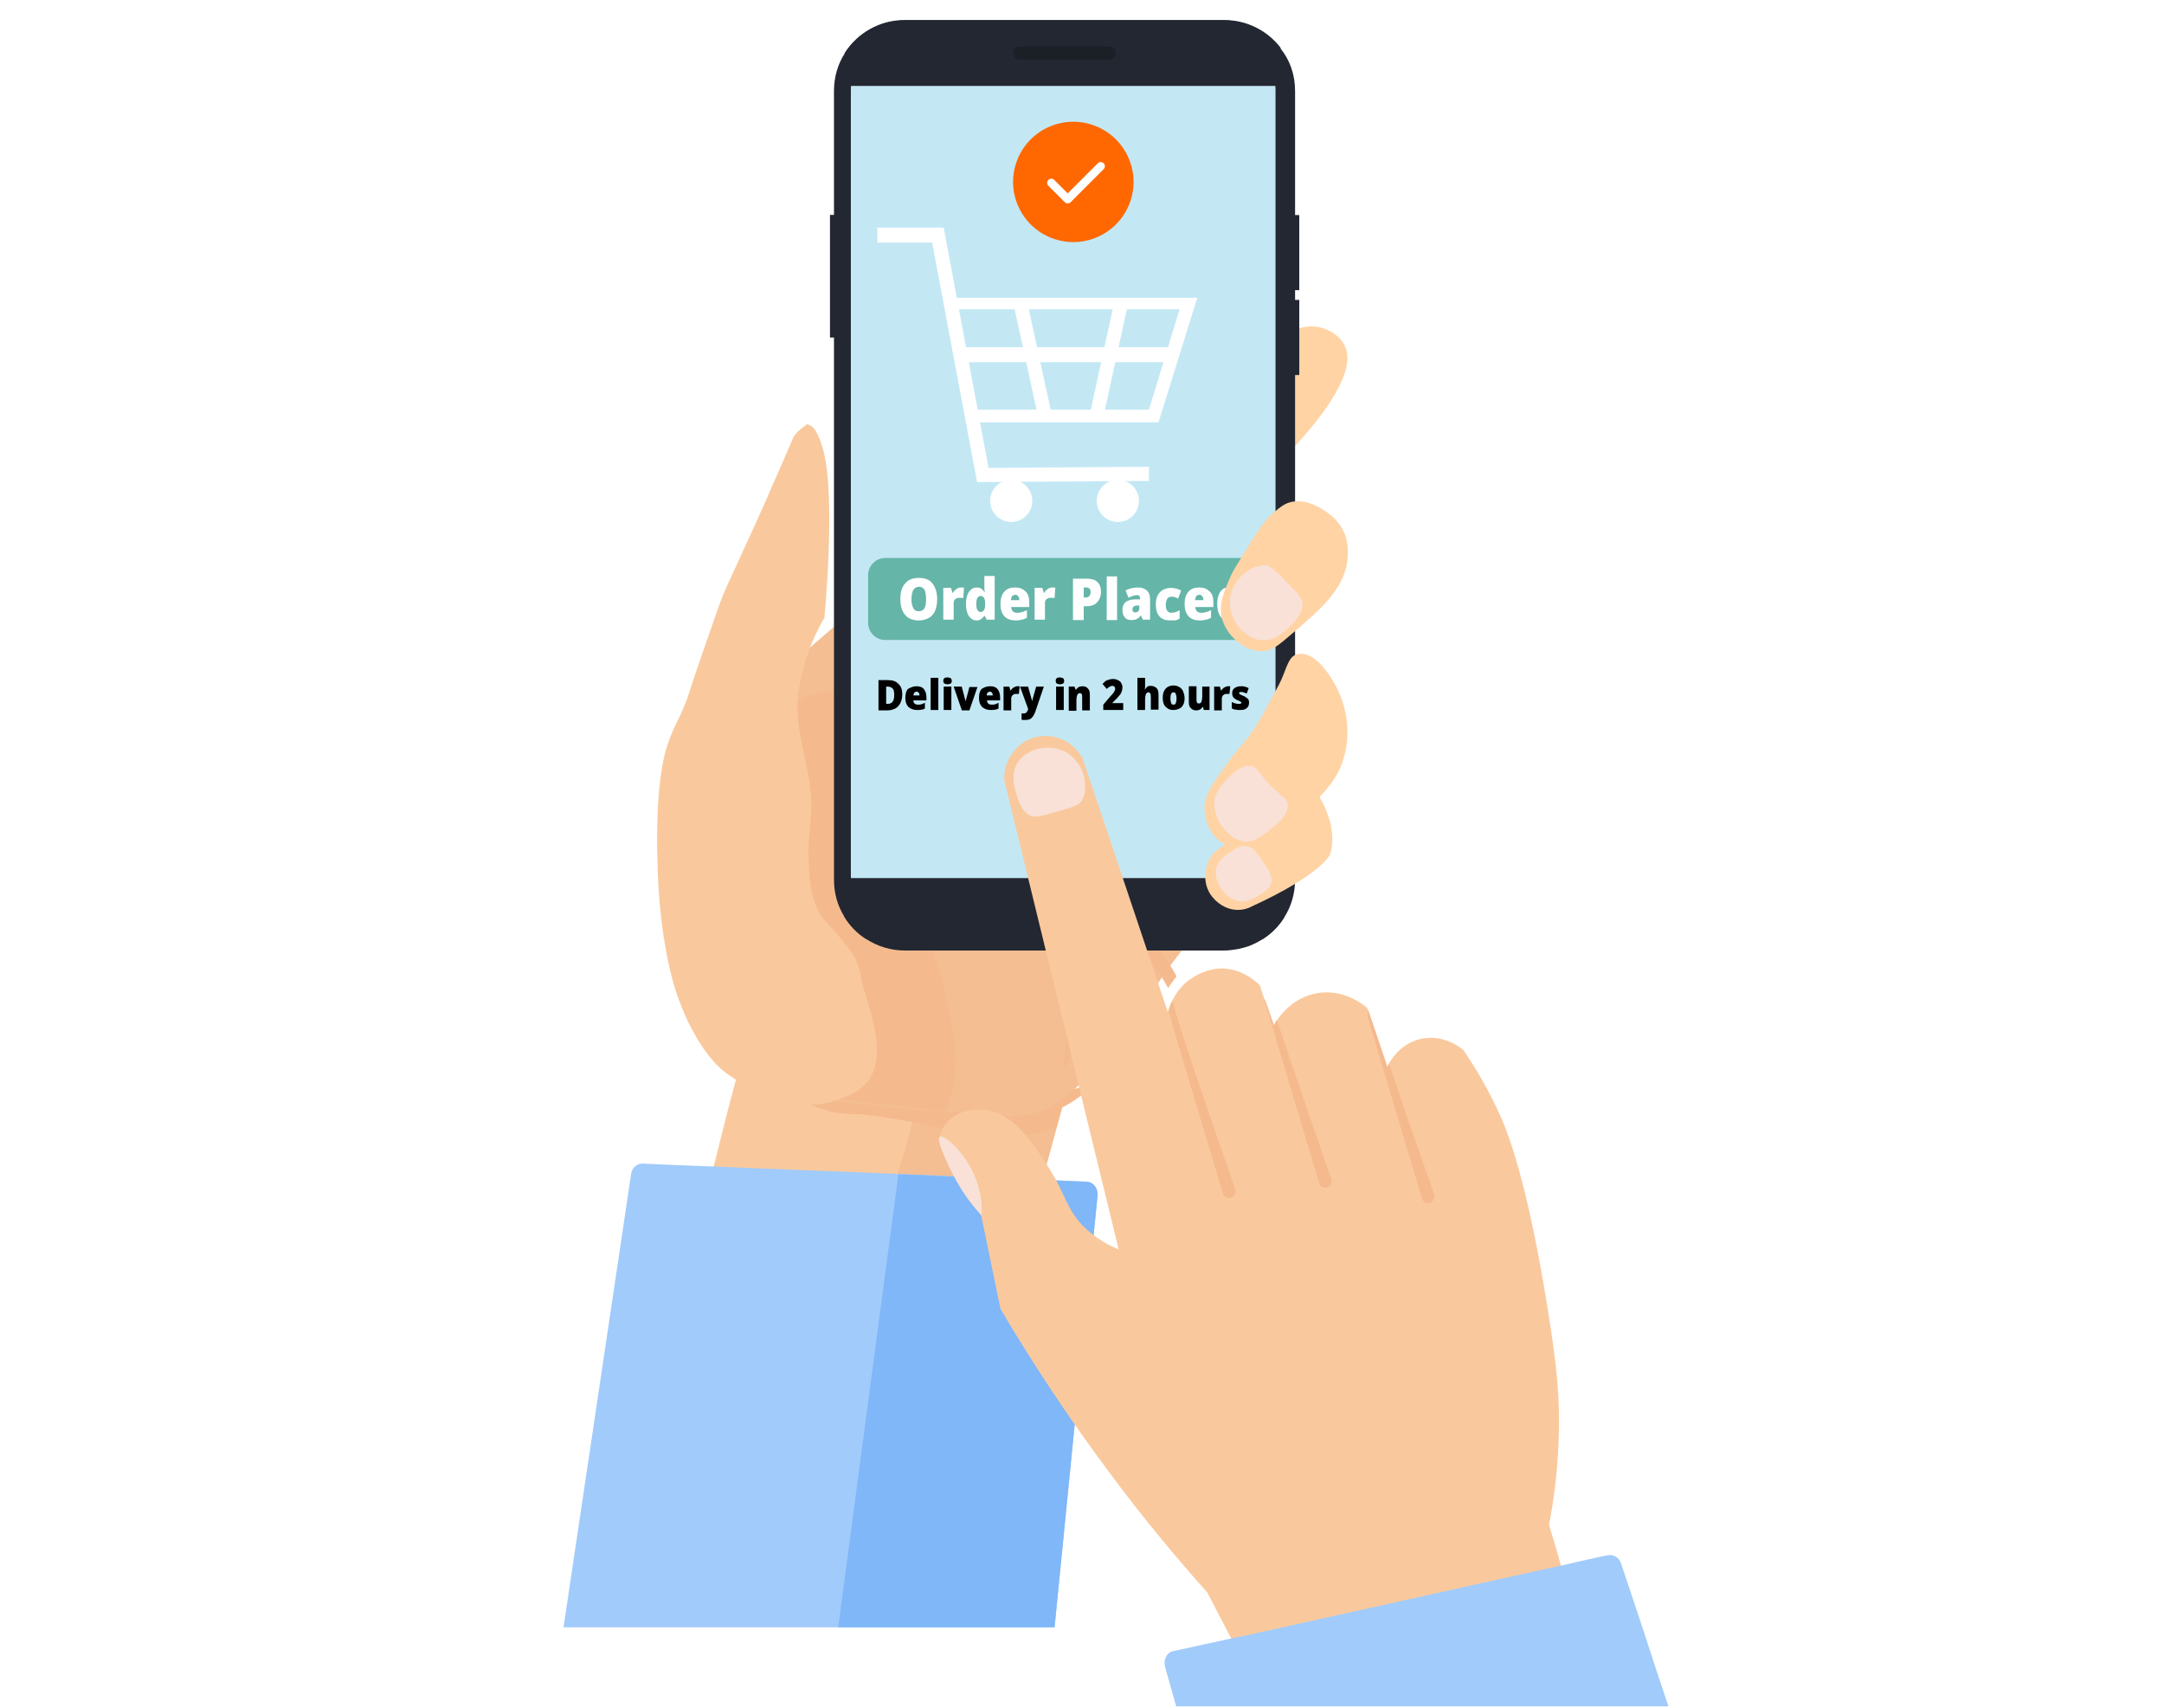
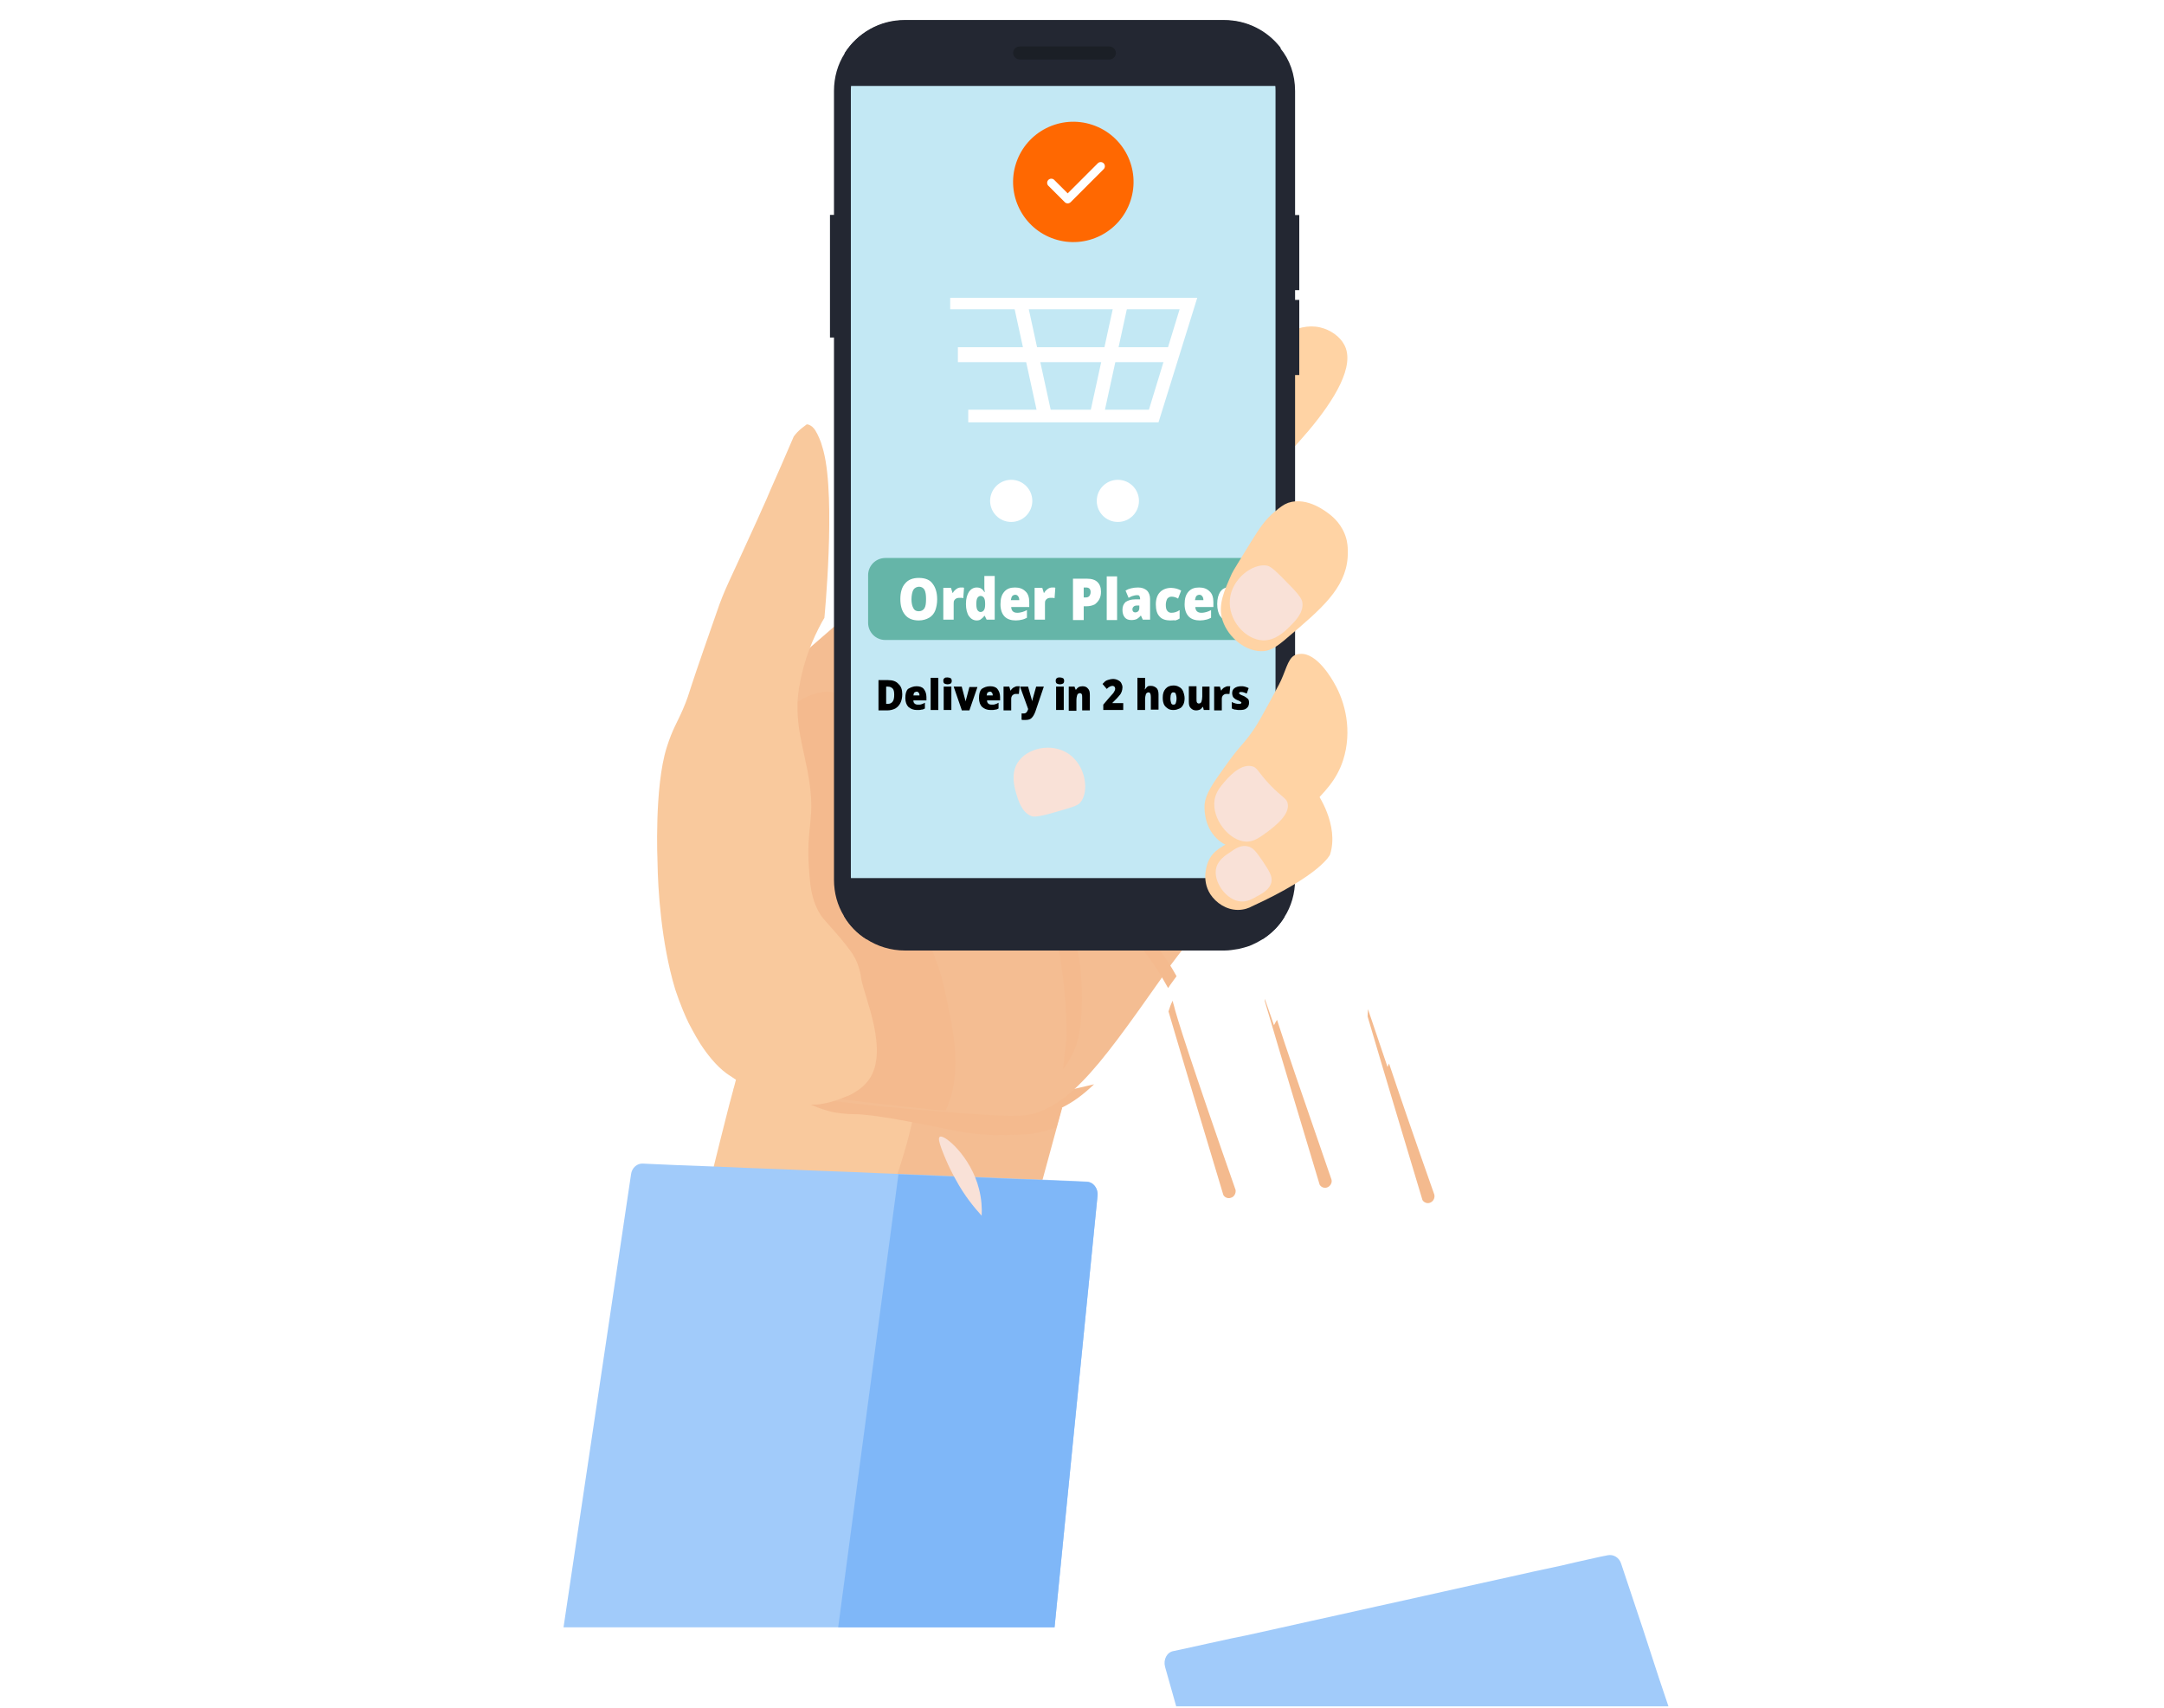
<svg xmlns="http://www.w3.org/2000/svg" fill="none" height="341" viewBox="0 0 432 341" width="432">
  <filter id="a" color-interpolation-filters="sRGB" filterUnits="userSpaceOnUse" height="328.826" width="164.488" x="108.498" y="0">
    <feFlood flood-opacity="0" result="BackgroundImageFix" />
    <feColorMatrix in="SourceAlpha" type="matrix" values="0 0 0 0 0 0 0 0 0 0 0 0 0 0 0 0 0 0 127 0" />
    <feOffset dy="4" />
    <feGaussianBlur stdDeviation="2" />
    <feColorMatrix type="matrix" values="0 0 0 0 0 0 0 0 0 0 0 0 0 0 0 0 0 0 0.25 0" />
    <feBlend in2="BackgroundImageFix" mode="normal" result="effect1_dropShadow" />
    <feBlend in="SourceGraphic" in2="effect1_dropShadow" mode="normal" result="shape" />
  </filter>
  <filter id="b" color-interpolation-filters="sRGB" filterUnits="userSpaceOnUse" height="205.752" width="155.036" x="183.394" y="142.886">
    <feFlood flood-opacity="0" result="BackgroundImageFix" />
    <feColorMatrix in="SourceAlpha" type="matrix" values="0 0 0 0 0 0 0 0 0 0 0 0 0 0 0 0 0 0 127 0" />
    <feOffset dy="4" />
    <feGaussianBlur stdDeviation="2" />
    <feColorMatrix type="matrix" values="0 0 0 0 0 0 0 0 0 0 0 0 0 0 0 0 0 0 0.25 0" />
    <feBlend in2="BackgroundImageFix" mode="normal" result="effect1_dropShadow" />
    <feBlend in="SourceGraphic" in2="effect1_dropShadow" mode="normal" result="shape" />
  </filter>
  <clipPath id="c">
    <path d="m0 0h431.842v340.639h-431.842z" />
  </clipPath>
  <g clip-path="url(#c)">
    <g filter="url(#a)">
      <path d="m177.439 124.689v3.672c-.536.459-1.072.918-1.608 1.453.459-1.912.995-3.595 1.608-5.125z" fill="#5aaecc" />
      <path d="m212.054 217.097c-.383 1.3-.69 2.601-1.073 3.901l-5.896 21.649h-65.937c0-.077 0-.153 0-.153s0 0 0-.077c0-.076 0-.076 0-.153 0-.229.077-.382.23-.612 0-.076.077-.076.077-.153 3.216-5.278 6.968-28.227 7.122-28.533l10.568.689h.459l3.676.229 5.82.383 7.582.458 2.297.153 2.91.153 7.429.459 9.266.612z" fill="#f4bd92" />
      <path d="m182.646 217.403c-.842 4.207-2.067 8.873-3.829 13.922-1.455 4.208-3.14 8.032-4.748 11.398h-34.997c.076-.382.153-.765.306-1.147 1.915-7.879 3.829-15.759 5.82-23.561.306-1.377 2.144-7.726 2.451-9.562.383-2.907.153-5.125 0-6.808-.23-2.066-.689-4.896-1.838-8.186 11.257 15.606 14.857 20.196 15.469 20.578 1.455.918 1.762 1.071 2.298 1.453.076.077.153.153.306.153l4.748.612c.842.153 1.685.23 2.527.306.46.077.996.077 1.455.153 3.446.306 6.739.536 10.032.689z" fill="#f9c99d" />
      <path d="m219.099 234.691-1.302 13.081c-1.148 11.474-2.297 23.025-3.446 34.5-1.302 12.851-2.527 25.703-3.829 38.554h-98.024c3.829-25.703 7.658-51.329 11.487-77.032.689-4.437 1.302-8.95 1.991-13.387.153-1.3 1.226-2.218 2.374-2.142l1.608.077 5.208.229 8.118.306 5.284.23 8.117.306 5.284.229 8.118.306 5.284.23 4.059.153 3.982.153 5.284.229 8.041.306 5.361.23 8.041.306 5.361.229 1.531.077c1.226.076 2.221 1.377 2.068 2.83z" fill="#a1cbfa" />
      <path d="m219.099 234.691-1.302 13.081c-1.148 11.475-2.297 23.025-3.446 34.5-1.302 12.851-2.527 25.703-3.829 38.554h-43.192c3.982-30.139 8.041-60.279 12.023-90.419l3.983.153 5.284.23 8.041.306 5.361.229 8.041.306 5.36.23 1.532.076c1.302 0 2.297 1.301 2.144 2.754z" fill="#7fb7f8" />
      <path d="m218.41 212.431c-2.144 2.065-4.212 3.595-6.433 4.666-.383 1.3-.689 2.601-1.072 3.901-.766.306-1.838.689-3.293.995-1.838.459-3.217.459-5.744.535-2.297.077-4.824.077-8.041-.306-1.455-.229-2.527-.382-3.599-.612-7.199-1.453-15.852-3.213-19.682-3.213-.382 0-1.761 0-3.675-.306-.613-.076-1.226-.229-1.915-.459-4.059-1.147-6.509-3.136-6.969-3.595-.383-.306-4.059-3.519-3.369-4.437 1.225-1.683 16.924 4.514 20.064 5.126 1.225.229 2.45.459 2.45.459.383.076.843.153 1.302.229 6.586.994 12.713 1.071 18.15.765 10.185-.688 17.997-2.907 21.826-3.748z" fill="#f4ba8e" />
      <path d="m246.362 173.494s-1.302 1.377-3.293 3.595c-2.374 2.754-5.82 6.809-9.19 11.322-.229.306-.383.535-.612.841-.077.153-.154.23-.23.383-.306.459-.689.918-.996 1.377-6.739 9.562-11.563 16.37-16.005 20.883-2.144 2.219-4.289 3.902-6.433 5.049-1.149.612-2.374 1.147-3.599 1.453-2.604.689-9.113.23-22.209-.841-1.914-.153-3.369-.306-5.054-.459h-.077c-.536-.077-1.149-.077-1.685-.153-2.603-.229-5.207-.535-7.658-.841-.229 0-.536-.077-.766-.077-.459-.076-.842-.076-1.301-.153-.307 0-.613-.076-.996-.153-.459-.076-.996-.153-1.455-.153-1.072-.153-2.144-.229-3.14-.382-.306 0-.536-.077-.766-.077-1.072-.153-2.067-.306-2.986-.382-.23-.077-.383-.153-.613-.23-.23-.076-.383-.153-.613-.229-.153-.077-.383-.153-.536-.23-.153-.076-.306-.153-.459-.229-.153-.077-.307-.153-.46-.153-.153-.077-.306-.153-.459-.23-.153-.076-.306-.153-.46-.229-.076 0-.076-.077-.153-.077-.383-.153-.766-.382-1.149-.612-.382-.229-.842-.459-1.225-.688-.23-.153-.383-.23-.612-.383-.154-.076-.383-.229-.537-.382-.229-.153-.536-.306-.765-.459-.383-.23-.766-.536-1.149-.765-.23-.153-.383-.306-.613-.459-2.067-1.76-2.144-2.754-6.279-9.409-.613-.918-1.073-1.683-1.455-2.295l-1.149-6.426 2.297-7.114 18.38-57.296c4.748-4.131 9.419-8.185 14.167-12.316 23.281 18.971 46.562 37.942 69.766 56.99z" fill="#f4bd92" />
      <path d="m250.115 142.513c-2.604 1.147-3.829.765-4.366.382-3.293-2.294 1.532-13.845 1.915-14.687l11.334-1.224.613 3.519c-3.14 3.978-6.28 7.956-9.496 12.01z" fill="#f9c495" />
      <path d="m249.425 97.533c2.374.076 6.357.535 10.645 2.677 2.144 1.071 5.82 2.984 5.591 4.667-.154 1.453-3.14 3.212-16.695 4.283z" fill="#f9c495" />
      <path d="m188.773 217.709c-2.068-.153-4.212-.383-6.28-.612-2.374-.23-4.748-.536-7.045-.765-3.753-.459-7.352-.918-10.568-1.301-2.834-.994-5.974-2.6-9.037-4.819l-.766-4.284c-2.604-6.884-4.212-13.234-5.284-18.971-1.302-6.731-1.685-12.469-1.838-16.982-.306-11.704-.689-17.518 1.915-22.949 3.216-6.502 10.568-14.152 16.771-12.775 1.455.306 2.757 1.148 3.906 2.295 4.824 4.743 7.122 15.07 8.117 19.507.689 3.06 1.225 7.037 2.987 14.228.612 2.524 1.302 5.125 2.144 8.109 2.91 9.944 3.523 9.485 4.748 15.069 1.915 8.721 3.676 16.677.23 24.25z" fill="#f4ba8e" />
      <path d="m173.457 211.513c-.919 1.3-2.145 2.142-3.217 2.754-.383.229-.689.382-1.072.535h-.077s-.153.077-.382.153c-.69.306-2.221.918-4.136 1.3-.689.153-1.378.23-2.068.23-1.837.076-4.977-.306-8.5-1.53-.153-.076-.383-.153-.536-.229-.153-.077-.383-.153-.536-.23-.153-.076-.307-.153-.536-.229-.153-.077-.307-.153-.46-.153-.153-.077-.229-.077-.383-.153-.153-.077-.306-.153-.383-.153-.153-.077-.306-.153-.382-.153-.077 0-.077-.077-.154-.077-3.063-1.453-5.667-3.366-5.667-3.366-2.067-1.53-3.829-3.825-5.131-5.813-1.301-2.066-2.144-3.825-2.374-4.208-1.684-3.519-2.527-6.349-2.68-6.731-2.833-9.41-3.446-20.119-3.523-25.321 0 0-.689-14.993 1.838-22.949 1.149-3.672 2.068-4.896 3.217-7.573.842-1.912 1.225-3.213 1.761-4.896 0 0 .766-2.448 4.978-14.457 1.608-4.743 2.45-5.967 7.428-16.983.536-1.147 1.072-2.371 1.685-3.748.536-1.147 1.072-2.371 1.608-3.672 1.379-3.136 2.987-6.732 4.672-10.71.229-.306.459-.612.689-.841.306-.306.613-.612.919-.842.383-.306.689-.535.995-.765.307 0 .69.153 1.073.459.076.076.153.153.229.23.307.306.536.689.843 1.3.229.459.459.995.689 1.607.077.23.153.459.23.765.076.306.229.689.306 1.071 2.451 9.562.153 33.199.153 33.199-.153.306-.383.612-.536.918-1.608 2.984-3.523 7.191-4.442 12.622 0 .077 0 .153-.076.306-.153 1.148-.307 2.295-.307 3.366-.153 6.349 1.992 11.092 2.604 17.518.613 6.426-.995 7.573-.23 16.523.23 3.136.69 5.737 2.375 8.262.612.841.612.688 3.829 4.436 1.761 2.142 2.603 3.213 3.293 4.82.536 1.377.765 2.448.842 3.289.689 3.748 5.59 14.458 1.532 20.119z" fill="#f9c99d" />
      <path d="m234.875 190.859c-.536.765-1.149 1.53-1.685 2.371-1.225-2.218-2.374-4.054-3.369-5.431-1.915-2.678-3.906-5.432-7.429-7.879-1.302-.842-2.374-1.53-3.216-1.913h5.131c1.148.918 2.221 1.913 3.293 2.984 2.68 2.83 5.207 6.119 7.275 9.868z" fill="#f4ba8e" />
      <path d="m212.207 209.447c.536-.688 1.225-1.683 1.914-3.06.69-1.453 1.762-4.054 1.838-9.791.077-3.596.153-10.633-3.293-18.742-.536-1.3-1.072-2.295-1.455-2.983h-2.91c.306.918.689 1.912 1.072 2.983 1.915 5.737 2.451 10.327 2.834 13.311.383 3.212.766 7.343.689 12.163-.23 2.065-.459 4.054-.689 6.119z" fill="#f4ba8e" />
      <path d="m249.195 70.147c4.136-6.426 9.726-9.868 14.321-8.797 2.068.459 3.982 1.836 4.825 3.442 4.595 8.338-17.078 27.615-19.682 29.91.154-8.185.383-16.37.536-24.555z" fill="#ffd3a4" />
      <path d="m258.538 14.152v157.43c0 2.753-.765 5.354-2.144 7.496-1.072 1.76-2.527 3.213-4.288 4.361-.843.535-1.762.994-2.681 1.376-.689.23-1.455.459-2.221.612-.919.153-1.838.306-2.757.306h-63.792c-2.833 0-5.514-.841-7.734-2.294-1.838-1.148-3.37-2.754-4.442-4.59-1.302-2.142-1.991-4.59-1.991-7.267v-157.43c0-2.754.765-5.355 2.144-7.497 2.527-3.978 6.969-6.579 11.947-6.579h63.792c4.518 0 8.577 2.142 11.181 5.508 1.914 2.295 2.986 5.278 2.986 8.568z" fill="#232732" />
      <path d="m254.633 14.075v156.742c0 6.119-4.901 11.168-10.875 11.168h-63.026c-4.672 0-8.654-3.06-10.185-7.267-.46-1.224-.69-2.524-.69-3.825v-156.818c0-2.983 1.149-5.737 3.064-7.803 1.761-1.836 4.135-3.06 6.815-3.289.307 0 .613-.076.996-.076h62.95c2.986 0 5.667 1.224 7.658 3.213 2.067 2.065 3.293 4.819 3.293 7.956z" fill="#c3e8f4" />
      <g fill="#232732">
        <path d="m256.387 53.92h2.986v-14.993h-2.986z" />
        <path d="m256.387 70.858h2.986v-14.993h-2.986z" />
        <path d="m165.689 63.373h2.987v-24.479h-2.987z" />
        <path d="m255.628 5.508v7.65h-86.996v-6.579c2.527-3.978 6.969-6.579 11.947-6.579h63.792c4.595 0 8.654 2.142 11.257 5.508z" />
      </g>
      <path d="m203.553 5.278h17.92c.689 0 1.302.612 1.302 1.3s-.613 1.3-1.302 1.3h-17.92c-.689 0-1.302-.612-1.302-1.3 0-.765.613-1.3 1.302-1.3z" fill="#1b1f26" />
      <path d="m256.394 171.276v7.802c-1.072 1.76-2.527 3.213-4.288 4.36h-79.186c-1.837-1.147-3.369-2.753-4.441-4.589v-7.573z" fill="#232732" />
      <path d="m262.904 154.293s4.518 6.35 2.604 12.316c0 0-1.762 3.978-15.623 10.327-.536.306-1.532.689-2.757.689-2.297 0-4.365-1.377-5.514-3.137-1.914-2.983-.536-6.272-.383-6.578.919-2.142 2.681-2.984 6.356-4.896 8.118-4.054 15.317-8.721 15.317-8.721z" fill="#ffd3a4" />
      <path d="m258.385 126.831c.154-.076.613-.306 1.149-.306 3.37-.306 6.433 5.125 6.892 5.967 2.068 3.595 3.6 9.332 1.685 15.299-1.302 3.901-3.446 6.12-7.275 9.945-4.442 4.513-7.888 8.108-12.483 7.879-.842-.077-3.446-.306-5.437-2.219-2.757-2.677-2.451-6.425-2.451-6.808.23-2.142 1.532-4.054 4.289-7.879 2.987-4.207 3.446-3.978 5.744-7.42.536-.842 1.072-1.606 4.824-8.644 1.302-2.448 1.685-5.049 3.063-5.814z" fill="#ffd3a4" />
      <g fill="#f9e1d7">
        <path d="m242.456 155.747c.23-1.607 1.149-2.678 1.915-3.595.536-.612 3.063-3.749 5.514-3.213 1.148.229 1.148 1.071 3.523 3.595 2.603 2.754 3.522 2.754 3.675 3.978.307 2.142-2.374 4.207-3.829 5.355-1.684 1.224-2.833 2.141-4.441 2.141-3.523-.153-6.893-4.589-6.357-8.261z" />
        <path d="m242.839 169.057c.46-1.377 1.609-2.218 2.681-2.907 1.072-.765 2.221-1.53 3.522-1.224 1.149.23 1.762 1.148 2.987 2.907 1.302 1.989 2.068 3.06 1.761 4.361-.382 1.376-1.761 2.141-2.91 2.753-.919.536-1.914 1.071-3.139.995-2.911-.153-5.744-4.054-4.902-6.885z" />
      </g>
    </g>
    <path d="m248.43 127.749h-71.68c-1.915 0-3.447-1.53-3.447-3.442v-9.486c0-1.912 1.532-3.442 3.447-3.442h71.68c1.914 0 3.446 1.53 3.446 3.442v9.486c-.077 1.912-1.608 3.442-3.446 3.442z" fill="#65b5a8" />
-     <path d="m195.052 96.233-8.96-47.81h-10.951v-2.983h13.249l8.96 47.963 32.011-.23v2.83z" fill="#fff" />
    <path d="m231.275 84.299h-37.984v-2.524h36.07l6.126-20.042h-45.795v-2.295h49.318z" fill="#fff" />
    <path d="m233.956 69.306h-42.733v2.983h42.733z" fill="#fff" />
    <path d="m205.038 60.17-2.694.586 4.919 22.573 2.694-.586z" fill="#fff" />
    <path d="m222.458 60.233-4.92 22.573 2.694.586 4.919-22.573z" fill="#fff" />
    <path d="m201.868 104.188c2.326 0 4.212-1.884 4.212-4.207 0-2.324-1.886-4.207-4.212-4.207s-4.212 1.884-4.212 4.207c0 2.323 1.886 4.207 4.212 4.207z" fill="#fff" />
    <path d="m223.158 104.188c2.326 0 4.212-1.884 4.212-4.207 0-2.324-1.886-4.207-4.212-4.207s-4.212 1.884-4.212 4.207c0 2.323 1.886 4.207 4.212 4.207z" fill="#fff" />
    <path d="m225.683 40.084c2.085-6.297-1.335-13.091-7.64-15.173-6.304-2.083-13.105 1.334-15.19 7.631-2.085 6.297 1.335 13.091 7.64 15.173 6.304 2.083 13.105-1.334 15.19-7.631z" fill="#ff6801" />
    <g fill="#fff">
      <path d="m187.088 119.64c0 .842-.153 1.607-.383 2.219s-.689 1.147-1.225 1.453-1.225.536-2.068.536c-1.225 0-2.144-.383-2.757-1.148-.612-.765-.919-1.759-.919-3.136 0-1.301.307-2.372.919-3.06.613-.765 1.532-1.147 2.757-1.147 1.302 0 2.221.382 2.757 1.147.613.765.919 1.836.919 3.136zm-5.131 0c0 .765.153 1.377.383 1.76.23.459.613.612 1.072.612.536 0 .919-.23 1.149-.612.23-.383.306-.995.306-1.836 0-.765-.076-1.377-.306-1.836-.23-.383-.613-.612-1.072-.612-.46 0-.919.229-1.149.612-.23.382-.383 1.147-.383 1.912z" />
      <path d="m191.836 117.269h.307c.076 0 .229 0 .306.077l-.153 2.065c-.077 0-.153-.077-.307-.077-.076 0-.229 0-.383 0-.229 0-.382 0-.612.077-.153.076-.383.229-.46.382-.153.153-.153.459-.153.765v3.137h-2.068v-6.349h1.532l.306.994h.077c.153-.306.383-.535.689-.765.307-.229.613-.306.919-.306z" />
      <path d="m194.976 123.848c-.613 0-1.149-.306-1.532-.842-.382-.535-.612-1.377-.612-2.448s.23-1.836.612-2.448c.383-.535.919-.841 1.532-.841.383 0 .689.077.919.23s.46.382.613.688h.076c0-.23-.076-.459-.076-.688 0-.23 0-.459 0-.689v-1.836h2.067v8.721h-1.608l-.383-.765h-.076c-.153.229-.383.459-.613.612-.23.229-.536.306-.919.306zm.766-1.683c.306 0 .536-.153.689-.383.153-.229.23-.612.23-1.071v-.229c0-.536-.077-.918-.23-1.148-.153-.229-.383-.382-.689-.382-.23 0-.46.153-.613.382-.153.23-.23.689-.23 1.224 0 .536.077.995.23 1.224.153.23.383.383.613.383z" />
      <path d="m202.634 117.269c.843 0 1.532.23 2.068.765.536.459.766 1.224.766 2.142v.994h-3.6c0 .383.154.689.307.842.229.229.536.306.919.306s.689-.077.995-.153c.307-.077.613-.23.919-.383v1.53c-.306.153-.612.306-.995.383-.307.076-.766.153-1.226.153-.919 0-1.684-.23-2.22-.765-.537-.536-.843-1.377-.843-2.448 0-1.148.23-1.913.766-2.525.536-.611 1.225-.841 2.144-.841zm.077 1.453c-.23 0-.46.077-.613.23s-.23.459-.306.841h1.685c0-.306-.077-.612-.23-.765-.077-.153-.306-.306-.536-.306z" />
      <path d="m210.063 117.269h.306c.076 0 .23 0 .306.077l-.153 2.065c-.077 0-.153-.077-.306-.077-.077 0-.23 0-.383 0-.23 0-.383 0-.613.077-.153.076-.383.229-.459.382-.154.153-.154.459-.154.765v3.137h-2.067v-6.349h1.531l.307.994h.076c.153-.306.383-.535.69-.765.306-.229.612-.306.919-.306z" />
      <path d="m216.955 115.51c.995 0 1.685.229 2.144.688.46.459.689 1.071.689 1.913 0 .535-.076.994-.306 1.453s-.536.765-.919 1.071c-.459.229-.995.382-1.685.382h-.536v2.754h-2.144v-8.261zm-.153 1.759h-.46v1.989h.383c.306 0 .536-.077.689-.23.154-.153.307-.459.307-.841 0-.306-.077-.535-.23-.688s-.383-.23-.689-.23z" />
      <path d="m223.005 123.771h-2.068v-8.72h2.068z" />
      <path d="m227.217 117.269c.766 0 1.302.23 1.761.612.383.382.613.994.613 1.683v4.131h-1.455l-.383-.842c-.23.306-.536.536-.766.689-.306.153-.689.229-1.149.229-.536 0-.995-.153-1.302-.535-.306-.383-.459-.842-.459-1.53 0-.689.23-1.148.613-1.53.459-.306 1.072-.536 1.914-.536h.996v-.076c0-.306-.077-.459-.154-.612-.076-.153-.306-.153-.536-.153-.229 0-.459.076-.765.153-.307.076-.536.229-.843.382l-.612-1.453c.612-.382 1.531-.612 2.527-.612zm.306 3.595h-.459c-.383 0-.613.077-.766.23s-.23.306-.23.535c0 .23.077.383.153.459.077.077.23.153.383.153.23 0 .46-.076.613-.229s.229-.383.229-.689v-.459z" />
      <path d="m233.65 123.848c-.919 0-1.685-.23-2.145-.765-.536-.536-.765-1.377-.765-2.448s.306-1.913.842-2.448c.536-.536 1.302-.842 2.221-.842.383 0 .689.077 1.072.153.306.077.613.23.919.383l-.613 1.606c-.23-.153-.459-.229-.689-.306-.23-.076-.46-.076-.689-.076-.307 0-.536.153-.766.382-.153.306-.306.689-.306 1.224 0 .536.076.995.306 1.224.153.23.459.383.766.383.612 0 1.148-.153 1.685-.536v1.683c-.23.153-.537.306-.843.383-.23-.077-.536 0-.995 0z" />
      <path d="m239.393 117.269c.843 0 1.532.23 2.068.765.536.459.766 1.224.766 2.142v.994h-3.6c0 .383.153.689.307.842.229.229.536.306.919.306s.689-.077.995-.153c.307-.077.613-.23.919-.383v1.53c-.306.153-.612.306-.995.383-.307.076-.766.153-1.226.153-.919 0-1.684-.23-2.221-.765-.536-.536-.842-1.377-.842-2.448 0-1.148.23-1.913.766-2.525.536-.611 1.225-.841 2.144-.841zm.077 1.453c-.23 0-.46.077-.613.23s-.23.459-.306.841h1.685c0-.306-.077-.612-.23-.765-.077-.153-.307-.306-.536-.306z" />
      <path d="m245.137 123.848c-.613 0-1.149-.306-1.532-.842-.383-.535-.613-1.377-.613-2.448s.23-1.836.613-2.448c.383-.535.919-.841 1.532-.841.383 0 .689.077.919.23.229.153.459.382.612.688h.077c0-.23-.077-.459-.077-.688 0-.23 0-.459 0-.689v-1.836h2.068v8.721h-1.608l-.383-.765h-.077c-.153.229-.383.459-.612.612-.23.229-.536.306-.919.306zm.766-1.683c.306 0 .536-.153.689-.383.153-.229.229-.612.229-1.071v-.229c0-.536-.076-.918-.229-1.148-.153-.229-.383-.382-.689-.382-.23 0-.46.153-.613.382-.153.23-.23.689-.23 1.224 0 .536.077.995.23 1.224.153.23.383.383.613.383z" />
    </g>
    <path d="m257.16 100.363c3.906-1.3 7.735 1.913 8.271 2.295.689.536 2.527 2.066 3.293 4.743.153.459.459 1.836.306 3.901-.459 6.197-5.361 10.327-11.947 15.912-2.297 1.989-3.369 2.601-4.748 2.754-3.446.305-7.122-2.601-8.27-6.12-.996-3.06.306-5.89 1.838-9.333.229-.535 1.455-2.448 3.829-6.349 1.761-2.83 2.833-4.437 4.748-6.043 1.148-.918 1.684-1.377 2.68-1.76z" fill="#ffd3a4" />
    <path d="m245.52 119.64c.383-4.13 4.595-7.267 7.428-6.731.842.153 1.991 1.3 4.289 3.672 2.527 2.524 2.68 3.212 2.757 3.671.306 2.066-1.532 3.825-2.528 4.82-.995.994-2.91 2.83-5.36 2.754-3.523-.153-6.969-4.055-6.586-8.186z" fill="#f9e1d7" />
    <g fill="#000">
      <path d="m180.119 138.588c0 .688-.153 1.3-.383 1.759-.229.459-.612.842-.995 1.071-.46.23-.996.383-1.608.383h-1.762v-6.044h1.915c.919 0 1.608.23 2.067.765.537.459.766 1.148.766 2.066zm-1.608.076c0-.535-.077-.994-.306-1.224-.23-.229-.536-.382-.919-.382h-.383v3.442h.306c.46 0 .766-.153.996-.459.229-.306.306-.765.306-1.377z" />
      <path d="m182.953 136.981c.612 0 1.149.153 1.455.536.306.382.536.918.536 1.606v.689h-2.604c0 .306.077.459.23.612s.383.229.689.229c.23 0 .536 0 .689-.076.23-.077.46-.153.69-.306v1.147c-.23.153-.46.23-.69.23-.229.076-.536.076-.919.076-.689 0-1.225-.229-1.684-.612-.383-.382-.613-.994-.613-1.759 0-.842.153-1.454.536-1.836.536-.306 1.072-.536 1.685-.536zm.076 1.071c-.153 0-.306.077-.459.153-.153.077-.153.306-.23.612h1.225c0-.229-.076-.459-.153-.535-.076-.077-.229-.23-.383-.23z" />
      <path d="m187.318 141.724h-1.532v-6.426h1.532z" />
      <path d="m189.156 135.222c.23 0 .459.076.613.153.153.076.229.306.229.535 0 .23-.076.459-.229.536-.154.076-.383.153-.613.153s-.46-.077-.613-.153c-.153-.077-.23-.306-.23-.536 0-.306.077-.459.23-.535.153-.153.307-.153.613-.153zm.766 1.836v4.666h-1.532v-4.666z" />
      <path d="m191.989 141.724-1.608-4.666h1.608l.69 2.601c0 .076.076.153.076.306v.382c0-.076 0-.229 0-.306 0-.076.077-.229.077-.306l.689-2.601h1.608l-1.608 4.667h-1.532z" />
      <path d="m197.656 136.981c.613 0 1.149.153 1.455.536.307.382.537.918.537 1.606v.689h-2.604c0 .306.076.459.23.612.153.153.382.229.689.229.229 0 .536 0 .689-.076.23-.077.459-.153.689-.306v1.147c-.23.153-.459.23-.689.23-.23.076-.536.076-.919.076-.689 0-1.225-.229-1.685-.612-.383-.382-.612-.994-.612-1.759 0-.842.153-1.454.536-1.836.459-.306.995-.536 1.684-.536zm0 1.071c-.153 0-.306.077-.459.153-.153.077-.153.306-.23.612h1.225c0-.229-.076-.459-.153-.535-.076-.077-.153-.23-.383-.23z" />
      <path d="m203.094 136.981h.229.23l-.153 1.53c-.077 0-.153 0-.23 0-.076 0-.153 0-.306 0s-.306 0-.46.077c-.153.076-.229.153-.382.306-.077.153-.154.306-.154.612v2.295h-1.531v-4.743h1.149l.229.765h.077c.076-.23.306-.383.459-.536.383-.229.613-.306.843-.306z" />
      <path d="m203.63 137.058h1.608l.689 2.448c0 .076.077.153.077.306v.306c0-.077 0-.23.076-.306 0-.077.077-.23.077-.306l.689-2.448h1.532l-1.685 4.972c-.23.612-.46.995-.766 1.301s-.766.382-1.302.382c-.153 0-.23 0-.383 0-.076 0-.229 0-.306-.076v-1.224h.23.229c.23 0 .383-.077.537-.23.076-.153.229-.306.306-.612v-.076z" />
      <path d="m211.594 135.222c.23 0 .46.076.613.153.153.076.229.306.229.535 0 .23-.076.459-.229.536-.153.076-.383.153-.613.153s-.459-.077-.613-.153c-.153-.077-.229-.306-.229-.536 0-.306.076-.459.229-.535.154-.153.383-.153.613-.153zm.766 1.836v4.666h-1.532v-4.666z" />
      <path d="m216.113 136.981c.459 0 .842.153 1.072.459.306.306.383.689.383 1.301v3.06h-1.532v-2.525c0-.306 0-.535-.077-.688-.076-.153-.229-.23-.383-.23-.229 0-.459.153-.536.383-.076.229-.153.612-.153 1.071v2.065h-1.531v-4.819h1.148l.23.612h.077c.153-.23.306-.383.536-.536.153-.076.459-.153.766-.153z" />
      <path d="m224.307 141.724h-4.059v-1.071l1.302-1.53c.306-.306.536-.612.689-.765.153-.229.23-.382.306-.535.077-.153.077-.306.077-.383 0-.153-.077-.306-.153-.382-.077-.077-.23-.153-.383-.153s-.383.076-.536.153c-.153.076-.383.229-.613.459l-.842-.995c.153-.153.383-.382.536-.535.23-.153.383-.23.689-.306.306-.077.536-.153.842-.153.383 0 .69.076.996.229s.536.306.689.612.23.536.23.842-.077.612-.153.841c-.077.23-.23.536-.46.765-.229.306-.536.612-.842.918l-.536.536v.076h2.144v1.377z" />
      <path d="m228.595 135.298v.995.765c0 .229 0 .382-.076.535h.076c.153-.229.307-.382.46-.535s.459-.153.689-.153c.459 0 .766.153 1.072.382.306.23.46.689.46 1.301v3.06h-1.532v-2.525c0-.612-.153-.918-.46-.918-.229 0-.459.153-.536.383-.076.229-.153.612-.153 1.071v2.065h-1.531v-6.426z" />
      <path d="m236.483 139.353c0 .459-.077.918-.23 1.224s-.383.688-.766.841c-.382.153-.689.306-1.225.306-.459 0-.842-.076-1.149-.306-.306-.229-.612-.459-.765-.841-.154-.383-.23-.765-.23-1.301 0-.765.153-1.3.536-1.759s.919-.689 1.608-.689c.383 0 .766.077 1.149.306.306.153.613.459.766.842.153.382.306.918.306 1.377zm-2.833.076c0 .383.076.689.153.918.076.23.229.306.459.306s.383-.076.46-.306c.076-.229.153-.535.153-.918 0-.382-.077-.688-.153-.918-.077-.229-.23-.306-.46-.306-.383-.076-.612.383-.612 1.224z" />
      <path d="m241.461 137.058v4.666h-1.149l-.153-.612h-.077c-.153.23-.306.383-.536.536-.229.076-.459.153-.766.153-.459 0-.765-.153-1.072-.459-.306-.306-.383-.689-.383-1.301v-3.06h1.532v2.525c0 .306 0 .535.077.688.076.153.229.23.383.23.306 0 .459-.153.536-.383.076-.229.153-.612.153-.994v-1.989z" />
      <path d="m245.137 136.981h.229.23l-.153 1.53c-.077 0-.153 0-.23 0-.076 0-.153 0-.306 0s-.306 0-.46.077c-.153.076-.229.153-.382.306-.077.153-.154.306-.154.612v2.295h-1.531v-4.743h1.148l.23.765h.077c.076-.23.306-.383.459-.536.383-.229.613-.306.843-.306z" />
      <path d="m249.349 140.271c0 .459-.153.841-.46 1.071-.306.306-.766.382-1.378.382-.307 0-.536 0-.843-.076-.229 0-.459-.077-.765-.23v-1.3c.229.153.536.229.765.306.23.076.46.076.69.076.306 0 .459-.076.459-.229 0-.077 0-.153-.076-.153-.077 0-.154-.077-.23-.153-.153-.077-.307-.153-.536-.23-.383-.153-.613-.382-.766-.535-.153-.23-.23-.536-.23-.842 0-.459.153-.765.46-.994.306-.23.765-.383 1.302-.383.306 0 .536 0 .765.077.23.076.536.153.766.306l-.383 1.071c-.229-.077-.383-.153-.612-.23-.23-.076-.383-.076-.536-.076-.23 0-.383.076-.383.229 0 .077 0 .077.076.153.077.077.153.077.23.153.153.077.306.153.536.23.383.153.613.382.842.535.23.153.307.459.307.842z" />
    </g>
    <g filter="url(#b)">
-       <path d="m313.907 326.64c-.153.382-64.175 3.978-64.175 3.978l-8.731-16.753c-6.279-7.038-12.712-14.764-19.145-23.408-8.654-11.551-16.006-22.796-22.132-33.199-1.302-6.197-2.527-12.393-3.829-18.589v-.077c-.077-.382-.153-.764-.23-1.147l-6.969-10.021c-.612-1.453-1.148-2.83-1.302-3.672 0-.229.077-.535.154-.765.076-.306.153-.612.229-.841.153-.306.23-.612.383-.842.613-1.071 1.302-1.683 1.685-1.989 2.604-2.218 6.127-1.836 6.816-1.759.306 0 .536.076.842.153 4.595.918 7.735 5.278 10.492 9.256 1.149 1.683 1.991 3.136 2.757 4.437 2.297 4.36 2.91 7.267 6.739 10.48 2.144 1.836 4.365 2.907 5.82 3.519l-.306-1.301-22.515-92.331c-.077-1.224.153-2.448.536-3.519.919-2.295 2.757-4.131 5.131-4.972h.076c2.374-.765 4.902-.383 6.969.918 1.149.765 2.221 1.836 2.91 3.136l17.001 50.641c.23-.765.46-1.454.843-2.142.459-.841.919-1.683 1.531-2.371.613-.765 1.302-1.454 2.068-1.989h.077c1.685-1.224 3.676-1.989 5.743-2.142 4.442-.23 7.582 2.754 8.118 3.366.306.918.613 1.836.919 2.753.613 1.76 1.225 3.519 1.838 5.279.076-.077.23-.536.613-1.071.076-.077.076-.153.153-.153.612-.842 1.531-1.989 2.833-2.984 1.455-1.147 3.37-2.065 5.744-2.371 5.131-.535 8.73 2.524 9.343 3.06 0 .076.076.229.076.306 1.302 3.901 2.604 7.726 3.906 11.551 0-.077.153-.383.306-.689s.383-.688.69-1.071c.536-.765 1.301-1.606 2.297-2.371.842-.612 1.991-1.224 3.293-1.53 4.825-1.147 8.347 1.989 8.654 2.219 1.761 2.6 4.288 6.578 6.662 11.627 1.455 2.983 5.284 11.474 9.343 35.188 2.374 13.846 3.14 20.807 3.063 28.151-.076 8.185-1.072 14.993-1.991 19.813 5.438 17.441 5.667 23.866 4.672 26.238z" fill="#f9c99d" />
      <path d="m195.971 238.592v.077c-1.455-1.606-3.446-3.978-5.207-7.267-.613-1.071-1.379-2.601-1.991-4.054-.613-1.454-1.149-2.831-1.302-3.672-.077-.383 0-.689.153-.765.919-.536 6.203 3.978 7.811 10.403.536 2.066.613 3.902.536 5.278z" fill="#f9e1d7" />
      <g fill="#f4ba8e">
        <path d="m245.749 235.074c-.536.229-1.225 0-1.531-.536-3.676-12.239-7.352-24.402-10.951-36.642.229-.765.459-1.453.842-2.142.077.383.153.765.23.918.459 2.066 3.446 11.475 12.329 36.872.077.688-.306 1.377-.919 1.53z" />
        <path d="m264.971 233.008c-.536.23-1.225 0-1.531-.535-3.676-12.24-7.352-24.403-10.951-36.642 0-.153 0-.306 0-.459.612 1.759 1.225 3.519 1.837 5.278.077-.076.23-.535.613-1.071 1.685 5.279 5.054 15.07 10.875 31.899.153.612-.23 1.301-.843 1.53z" />
        <path d="m285.495 236.068c-.536.23-1.225 0-1.532-.535-3.675-12.24-7.351-24.403-10.951-36.642 0-.459.077-.995.077-1.454 1.302 3.902 2.604 7.727 3.906 11.551 0-.076.153-.382.306-.688 1.914 5.737 4.825 14.228 9.036 26.162.154.688-.229 1.377-.842 1.606z" />
      </g>
      <path d="m334.43 340.639h-98.483l-3.37-11.934c-.383-1.453.383-2.907 1.685-3.136l1.455-.306 5.208-1.148 4.901-1.07 2.987-.612 5.207-1.148 7.888-1.759 5.207-1.148 7.888-1.759 5.208-1.148 7.888-1.759 5.131-1.147 7.964-1.76 5.131-1.147 5.361-1.148 2.603-.612 5.131-1.147 1.532-.306c1.149-.23 2.298.459 2.68 1.683 1.455 4.284 2.834 8.567 4.289 12.851 2.144 6.655 4.289 13.158 6.509 19.66z" fill="#a1cbfa" />
-       <path d="m213.355 146.491c3.447 2.371 4.136 7.573 2.298 9.715-.536.688-2.144 1.071-5.284 1.989-3.446.994-4.136.841-4.518.688-1.915-.765-2.604-3.213-2.987-4.513-.383-1.301-1.072-3.901.23-6.043 1.761-2.984 6.815-4.208 10.261-1.836z" fill="#f9e1d7" />
+       <path d="m213.355 146.491c3.447 2.371 4.136 7.573 2.298 9.715-.536.688-2.144 1.071-5.284 1.989-3.446.994-4.136.841-4.518.688-1.915-.765-2.604-3.213-2.987-4.513-.383-1.301-1.072-3.901.23-6.043 1.761-2.984 6.815-4.208 10.261-1.836" fill="#f9e1d7" />
    </g>
    <path d="m213.149 40.598c-.109.001-.217-.02-.318-.062s-.193-.102-.271-.179l-3.318-3.318c-.136-.159-.207-.363-.199-.572.008-.209.095-.407.242-.555.148-.148.346-.234.555-.242.209-.008.413.063.572.199l2.737 2.729 6.047-6.047c.159-.136.363-.207.572-.199.209.008.407.095.555.242.147.148.234.346.242.554s-.063.413-.199.572l-6.636 6.636c-.155.153-.363.24-.581.241z" fill="#fff" />
  </g>
</svg>